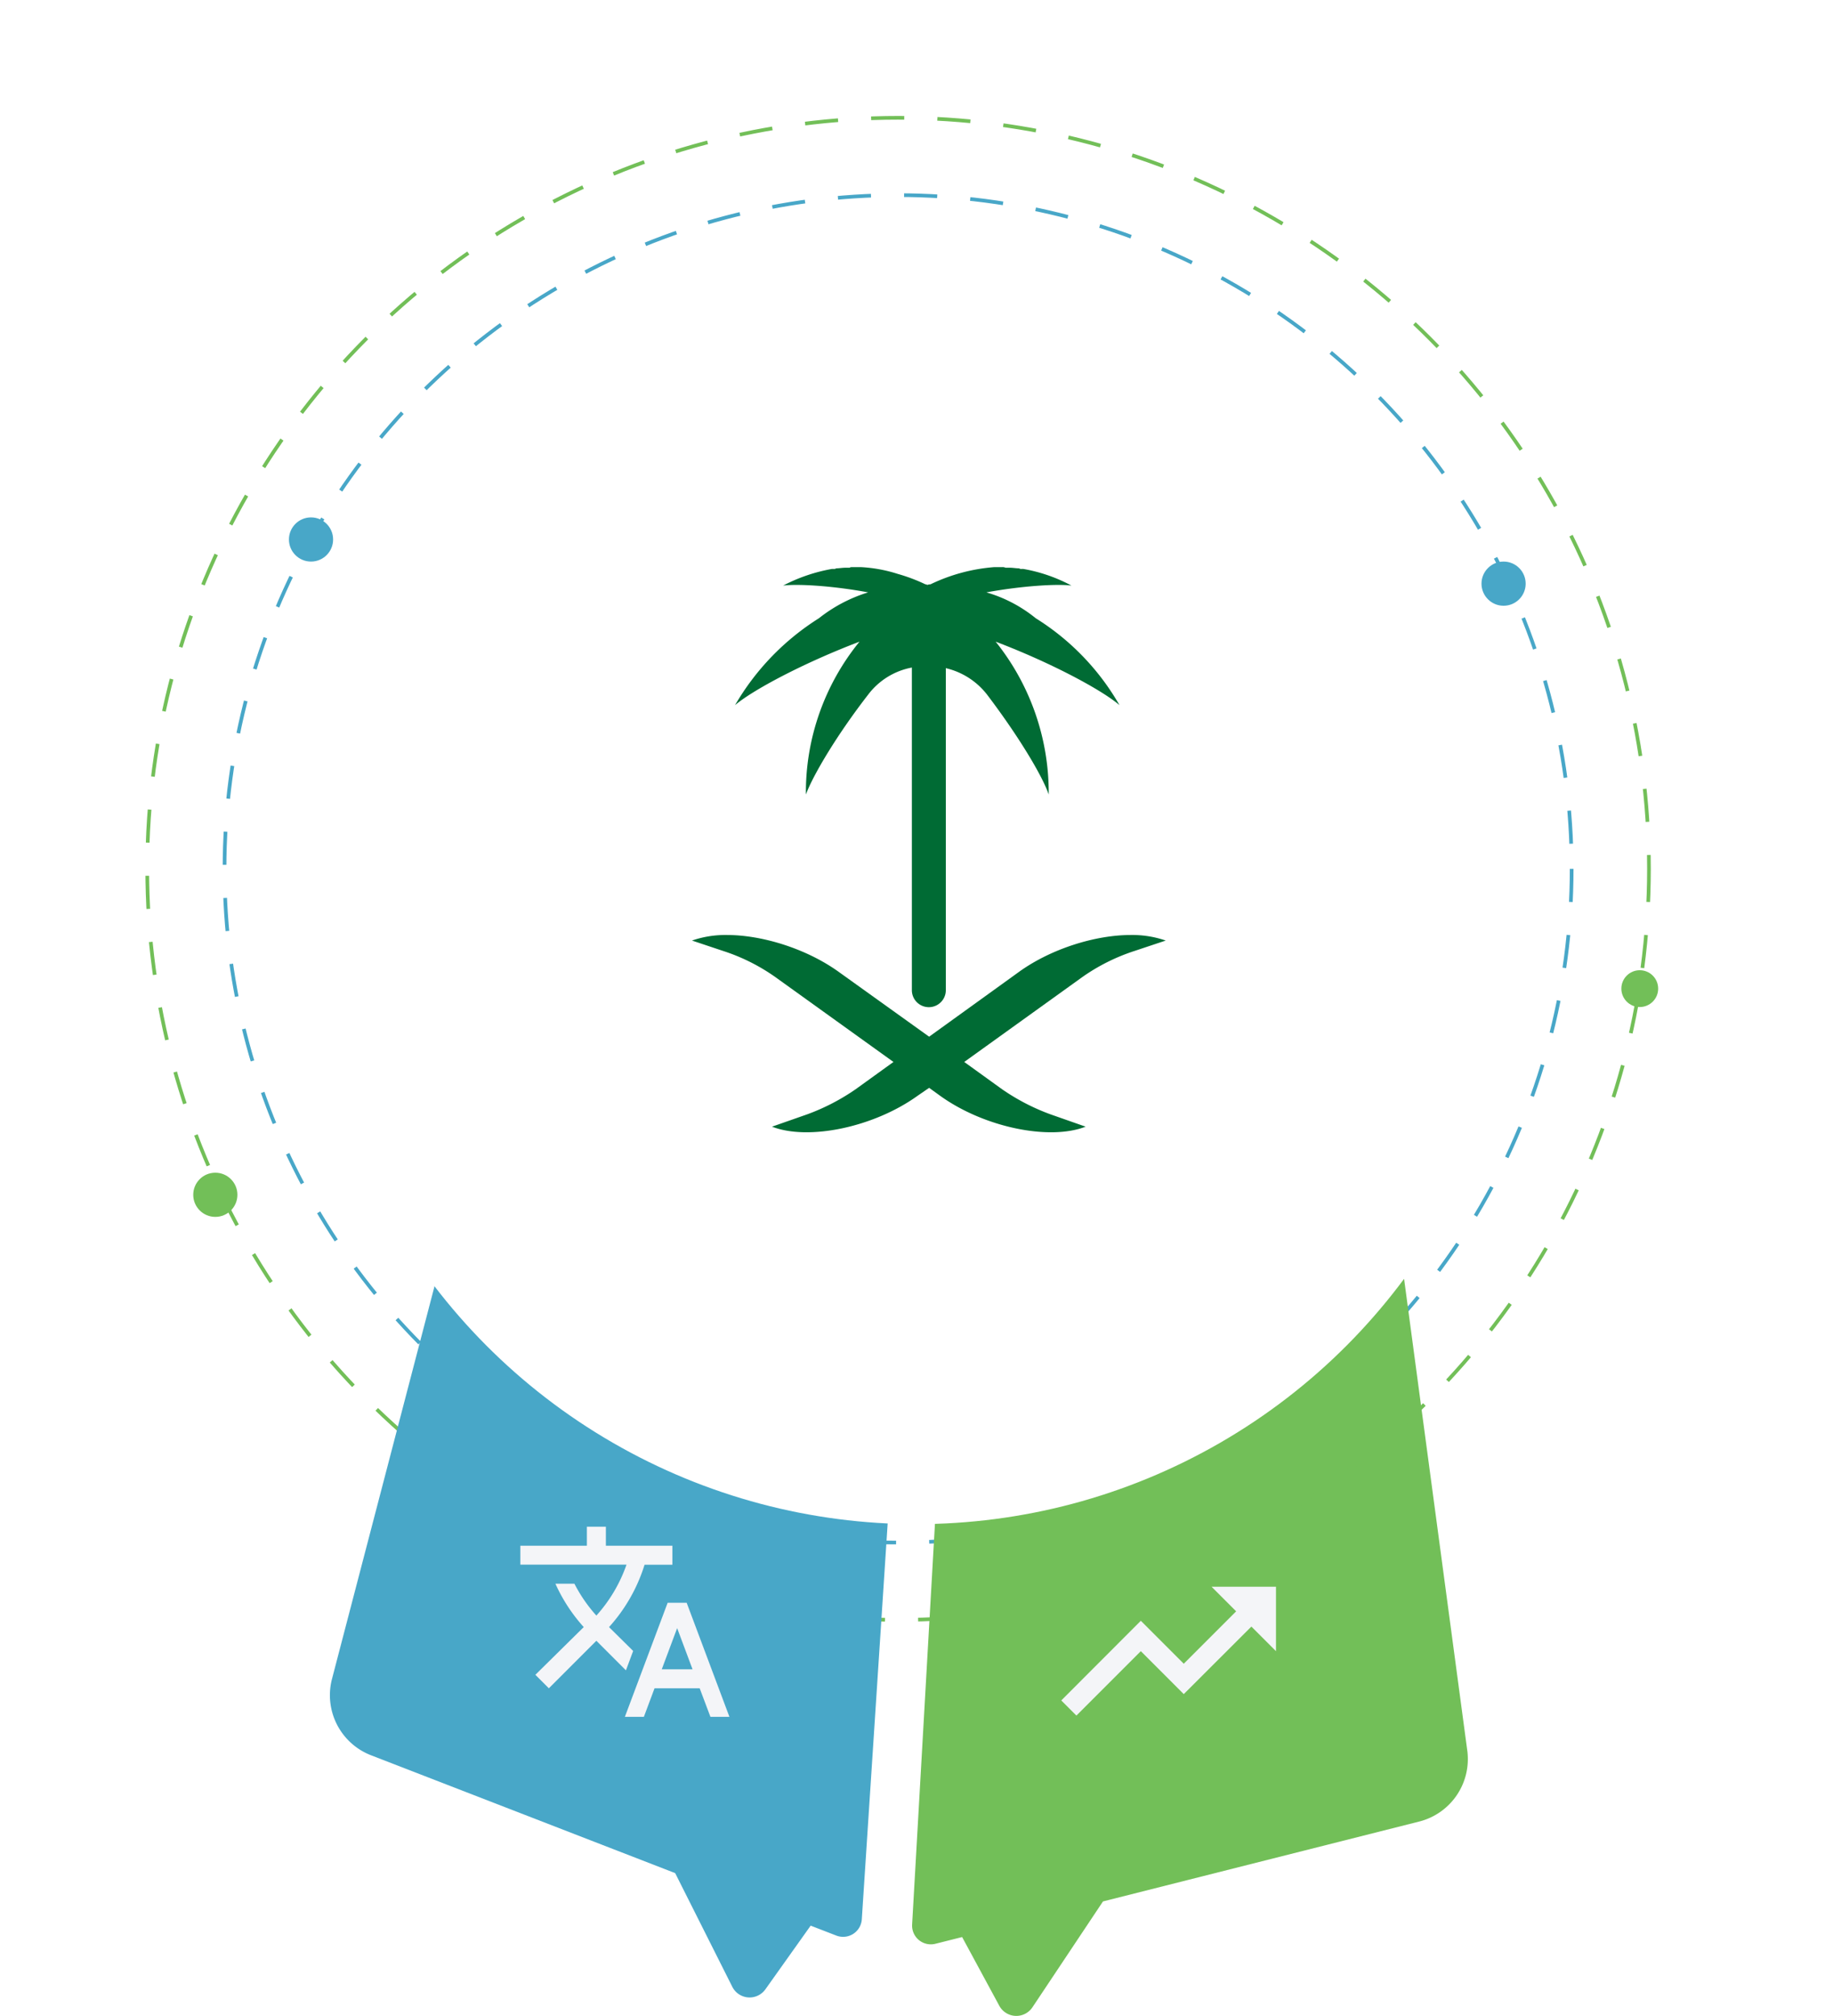
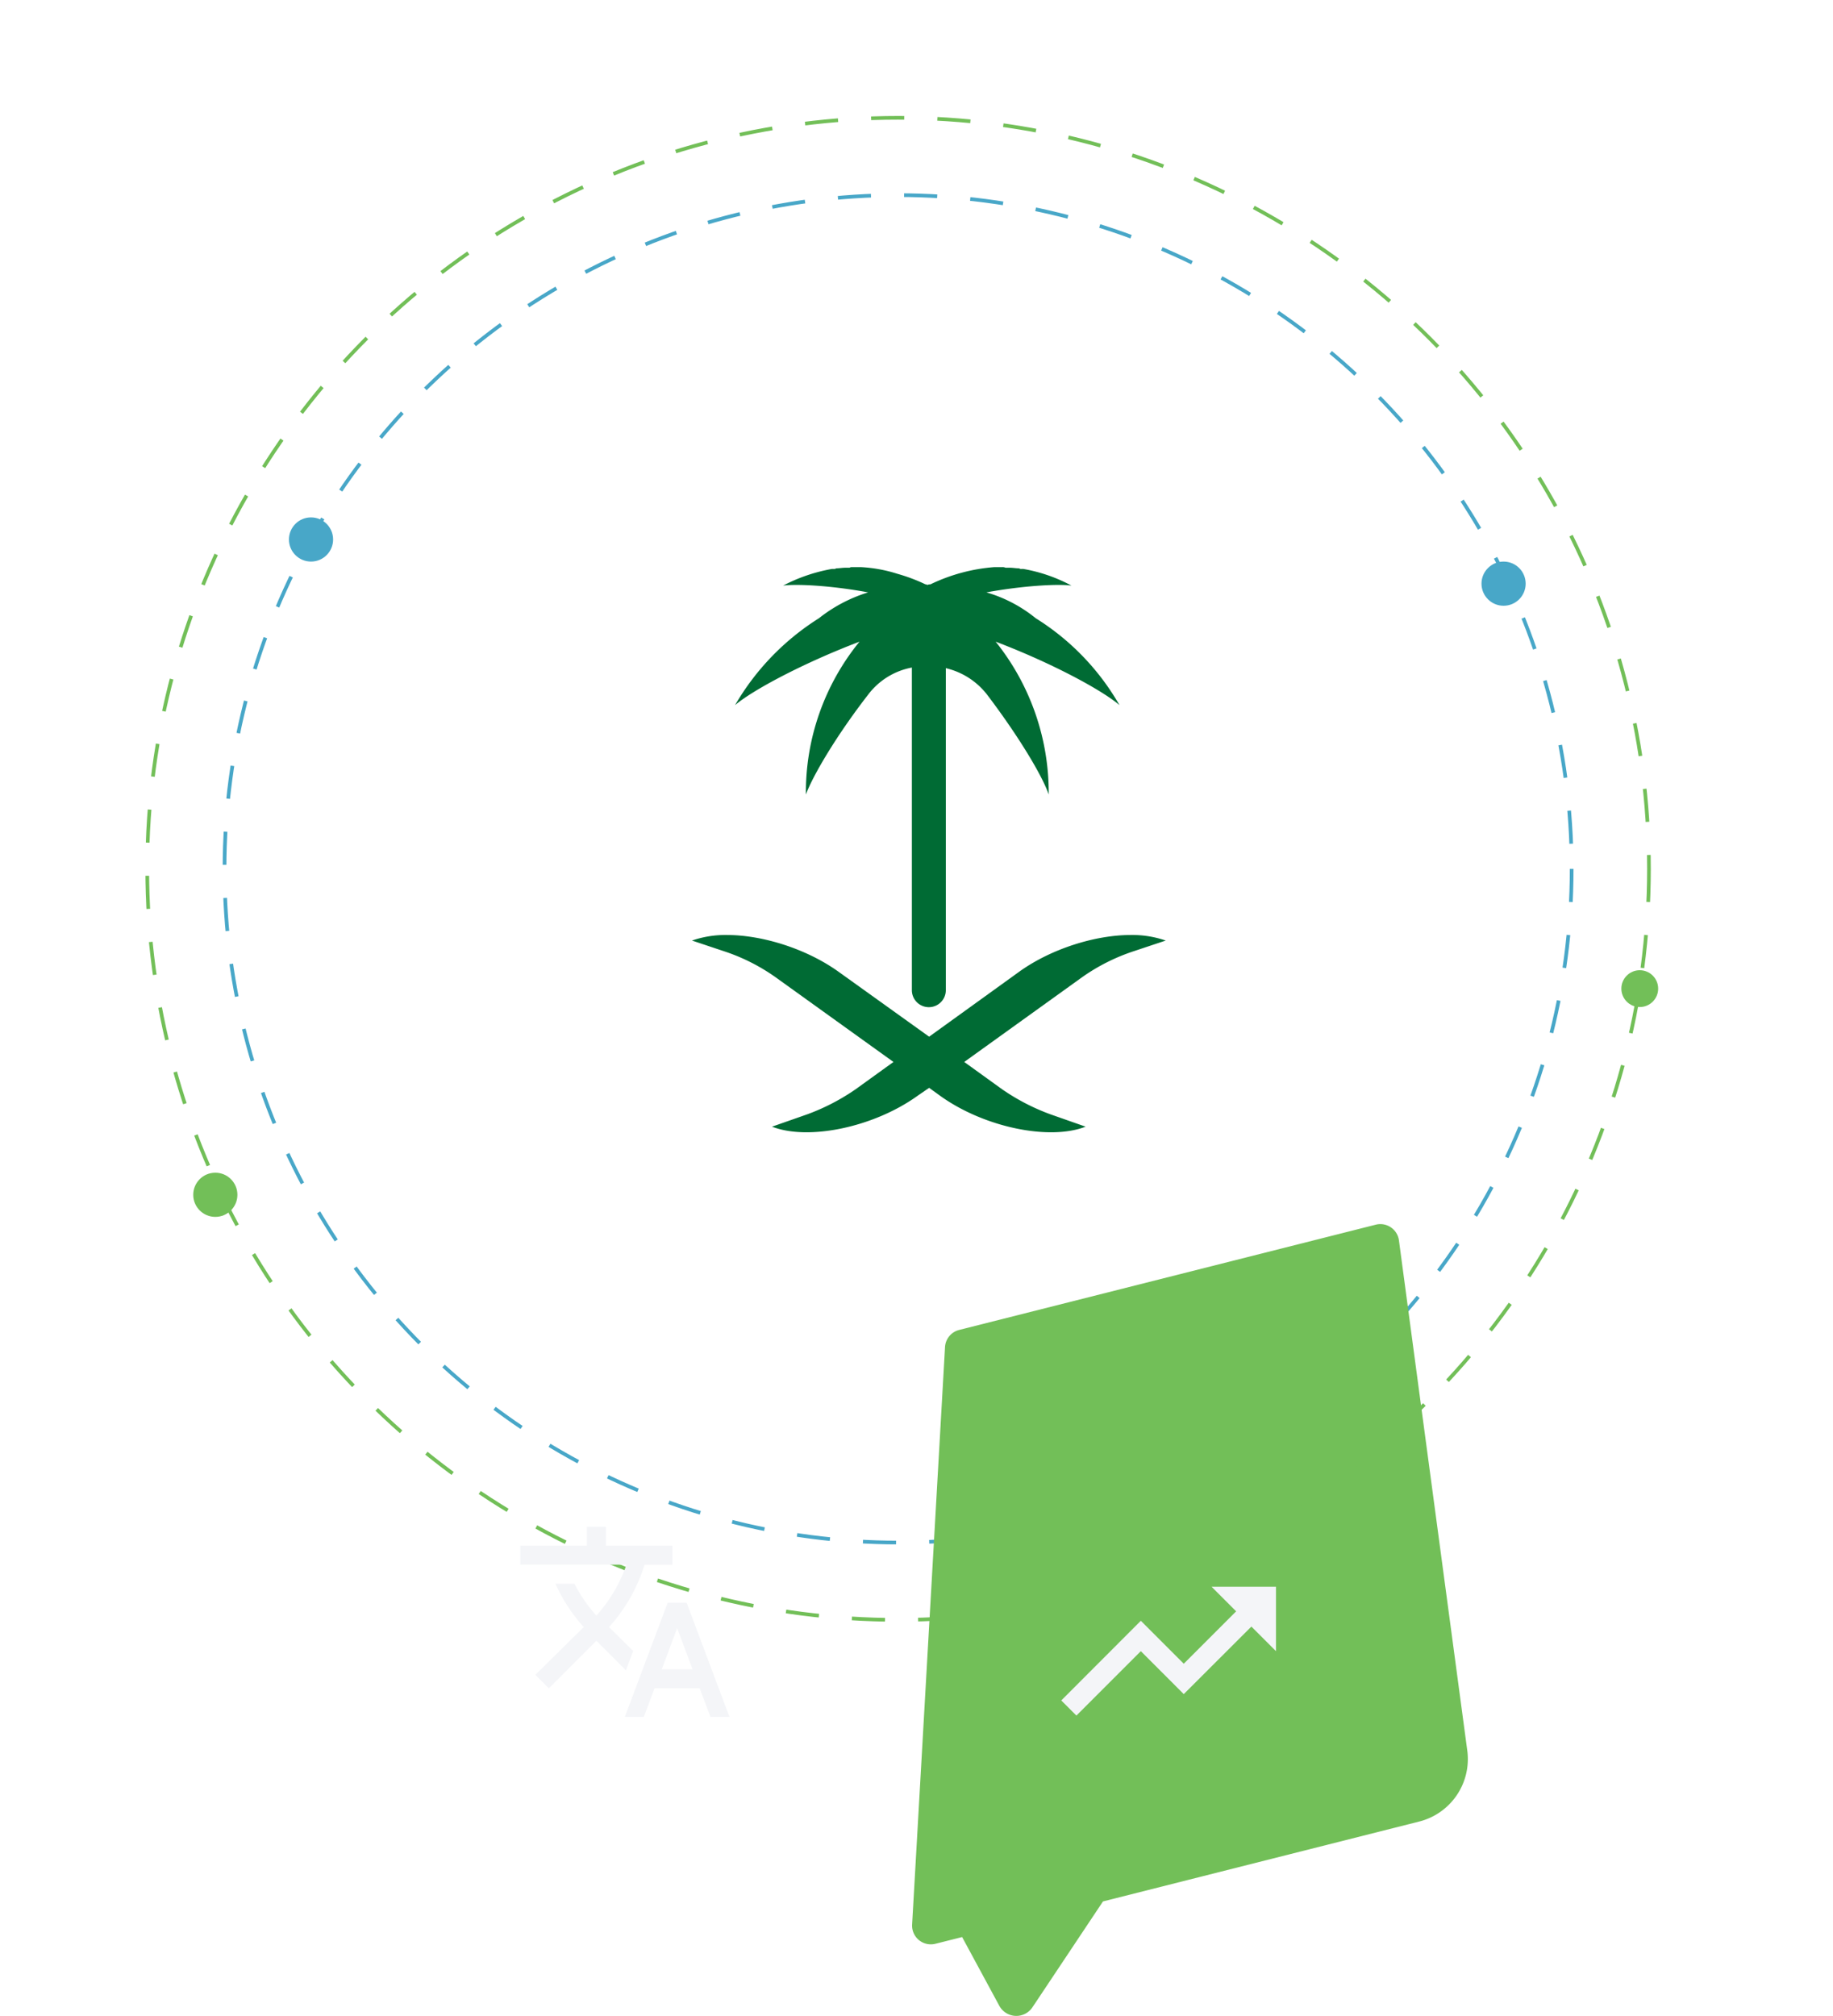
<svg xmlns="http://www.w3.org/2000/svg" viewBox="0 0 498 547.579">
  <defs>
    <filter id="a" width="498" height="498" x="0" y="0" filterUnits="userSpaceOnUse">
      <feOffset dy="13" />
      <feGaussianBlur result="blur" stdDeviation="28" />
      <feFlood flood-opacity=".161" />
      <feComposite in2="blur" operator="in" />
      <feComposite in="SourceGraphic" />
    </filter>
  </defs>
  <g data-name="Group 42696" transform="translate(-772.5 -852.461)">
    <g data-name="Group 10346">
      <g fill="none" stroke="#48a7c8" stroke-dasharray="9" data-name="Ellipse 13" transform="translate(833 904.961)">
        <circle cx="183.5" cy="183.5" r="183.5" stroke="none" />
        <circle cx="183.5" cy="183.5" r="183" />
      </g>
      <path fill="#72bf58" d="m1158.083 1347.24-63.134 15.945-22.783 5.755-19.166 28.755a5.263 5.263 0 0 1-9.005-.411l-10.1-18.666-7.254 1.827a5.093 5.093 0 0 1-6.331-5.227l8.939-156.856a5.1 5.1 0 0 1 3.839-4.653l113.184-28.591a5.1 5.1 0 0 1 6.3 4.257l4.056 30.329 14.514 108.293.031.248c.014.111.031.213.036.328a17.5 17.5 0 0 1-13.126 18.667Z" data-name="Path 35169" />
      <g fill="none" stroke="#72bf58" stroke-dasharray="9" data-name="Ellipse 14" transform="translate(812 883.961)">
        <circle cx="204.5" cy="204.5" r="204.5" stroke="none" />
        <circle cx="204.5" cy="204.5" r="204" />
      </g>
-       <path fill="#48a7c8" d="m873.303 1329.241 60.72 23.52 21.912 8.49 15.52 30.877a5.263 5.263 0 0 0 8.989.69l12.3-17.298 6.977 2.697a5.093 5.093 0 0 0 6.92-4.417l10.244-156.776a5.1 5.1 0 0 0-3.243-5.086l-108.857-42.17a5.1 5.1 0 0 0-6.772 3.457l-7.723 29.611-27.603 105.714-.061.243c-.028.108-.057.207-.076.32a17.5 17.5 0 0 0 10.753 20.128Z" data-name="Path 35170" />
      <g filter="url(#a)" transform="translate(772.5 852.461)">
-         <circle cx="159.5" cy="159.5" r="159.5" fill="#fff" stroke="#fff" stroke-miterlimit="10" stroke-width="11" data-name="Ellipse 12" transform="translate(89.5 76.5)" />
-       </g>
-       <path fill="none" d="M911.289 1261.993h61.968v61.968h-61.968Z" data-name="Path 34896" />
+         </g>
      <path fill="#f4f5f8" d="m944.519 1300.904-6.558-6.481.077-.077a45.234 45.234 0 0 0 9.579-16.86h7.565v-5.165h-18.073v-5.164h-5.164v5.164h-18.074v5.136h28.841a40.57 40.57 0 0 1-8.185 13.839 40.4 40.4 0 0 1-5.964-8.65h-5.164a45.344 45.344 0 0 0 7.694 11.774l-13.142 12.964 3.666 3.666 12.91-12.91 8.03 8.03Zm14.537-13.091h-5.164l-11.621 30.984h5.164l2.892-7.746h12.266l2.918 7.746h5.16Zm-6.765 18.074 4.18-11.18 4.183 11.18h-8.363Z" data-name="Path 34897" />
      <g>
        <path fill="none" d="M1055 1265.961h70v70h-70Z" data-name="Path 34888" />
        <path fill="#f4f5f8" d="m1101.666 1283.461 6.679 6.679-14.233 14.234-11.666-11.667-21.613 21.642 4.113 4.112 17.5-17.5 11.666 11.667 18.375-18.346 6.679 6.679v-17.5Z" data-name="Path 34889" />
      </g>
    </g>
    <circle cx="5" cy="5" r="5" fill="#72bf58" data-name="Ellipse 19" transform="translate(1213 1116)" />
    <circle cx="6" cy="6" r="6" fill="#72bf58" data-name="Ellipse 20" transform="translate(825 1171)" />
    <circle cx="6" cy="6" r="6" fill="#48a7c8" data-name="Ellipse 21" transform="translate(851 993)" />
    <circle cx="6" cy="6" r="6" fill="#48a7c8" data-name="Ellipse 22" transform="translate(1175 1005)" />
    <path fill="#006b34" d="m1066.608 1117.817-32.138 23.1 10.21 7.366a58.2 58.2 0 0 0 13.224 6.863l9.541 3.349c-9.875 3.849-27.619.167-39.5-8.37l-3.013-2.177-3.164 2.177c-11.9 8.537-29.645 12.219-39.52 8.37l9.557-3.349a58.18 58.18 0 0 0 13.224-6.863l10.212-7.366-32.156-23.1a52.665 52.665 0 0 0-14.062-7.031l-8.519-2.846a27.75 27.75 0 0 1 9.524-1.506c9.542 0 21.426 3.683 30.147 9.876l24.757 17.744 24.606-17.744c8.7-6.193 20.589-9.876 30.147-9.876a27.758 27.758 0 0 1 9.525 1.506l-8.538 2.846a53.183 53.183 0 0 0-14.064 7.031Z" data-name="Path 35198" />
    <path fill="#006b34" d="M1043.007 1026.755a65.583 65.583 0 0 1 14.412 41.513c-1.69-5.022-8.219-15.9-16.739-27.118a19.924 19.924 0 0 0-11.214-7.2v87.379a4.613 4.613 0 1 1-9.224 0v-87.543a19.325 19.325 0 0 0-11.884 7.365c-8.7 11.216-15.065 22.1-16.907 27.118a64.733 64.733 0 0 1 14.563-41.513c-15.4 5.859-29.126 13.224-33.813 17.242a68.58 68.58 0 0 1 22.782-23.6 40.85 40.85 0 0 1 13.375-7.031c-9.859-1.841-19.418-2.343-23.1-1.841a45.839 45.839 0 0 1 13.24-4.52h.335c.335 0 .67 0 .82-.167.837 0 1.675-.167 2.512-.167h1.182c.15-.168.485-.168.821-.168h2.179a39.533 39.533 0 0 1 10.043 1.841 46.942 46.942 0 0 1 7.549 2.845.58.58 0 0 1 .485.168 1.844 1.844 0 0 1 .854-.168 48.406 48.406 0 0 1 17.408-4.687h2.177a1.789 1.789 0 0 1 .82.168h1.189c.82 0 1.657.167 2.511.167a.941.941 0 0 0 .653.167h.5a43.406 43.406 0 0 1 13.073 4.52c-3.532-.5-13.073 0-23.116 1.841a38.064 38.064 0 0 1 13.408 7.031 67.163 67.163 0 0 1 22.748 23.6c-4.667-4.023-18.243-11.383-33.642-17.242Z" data-name="Path 35199" />
  </g>
</svg>